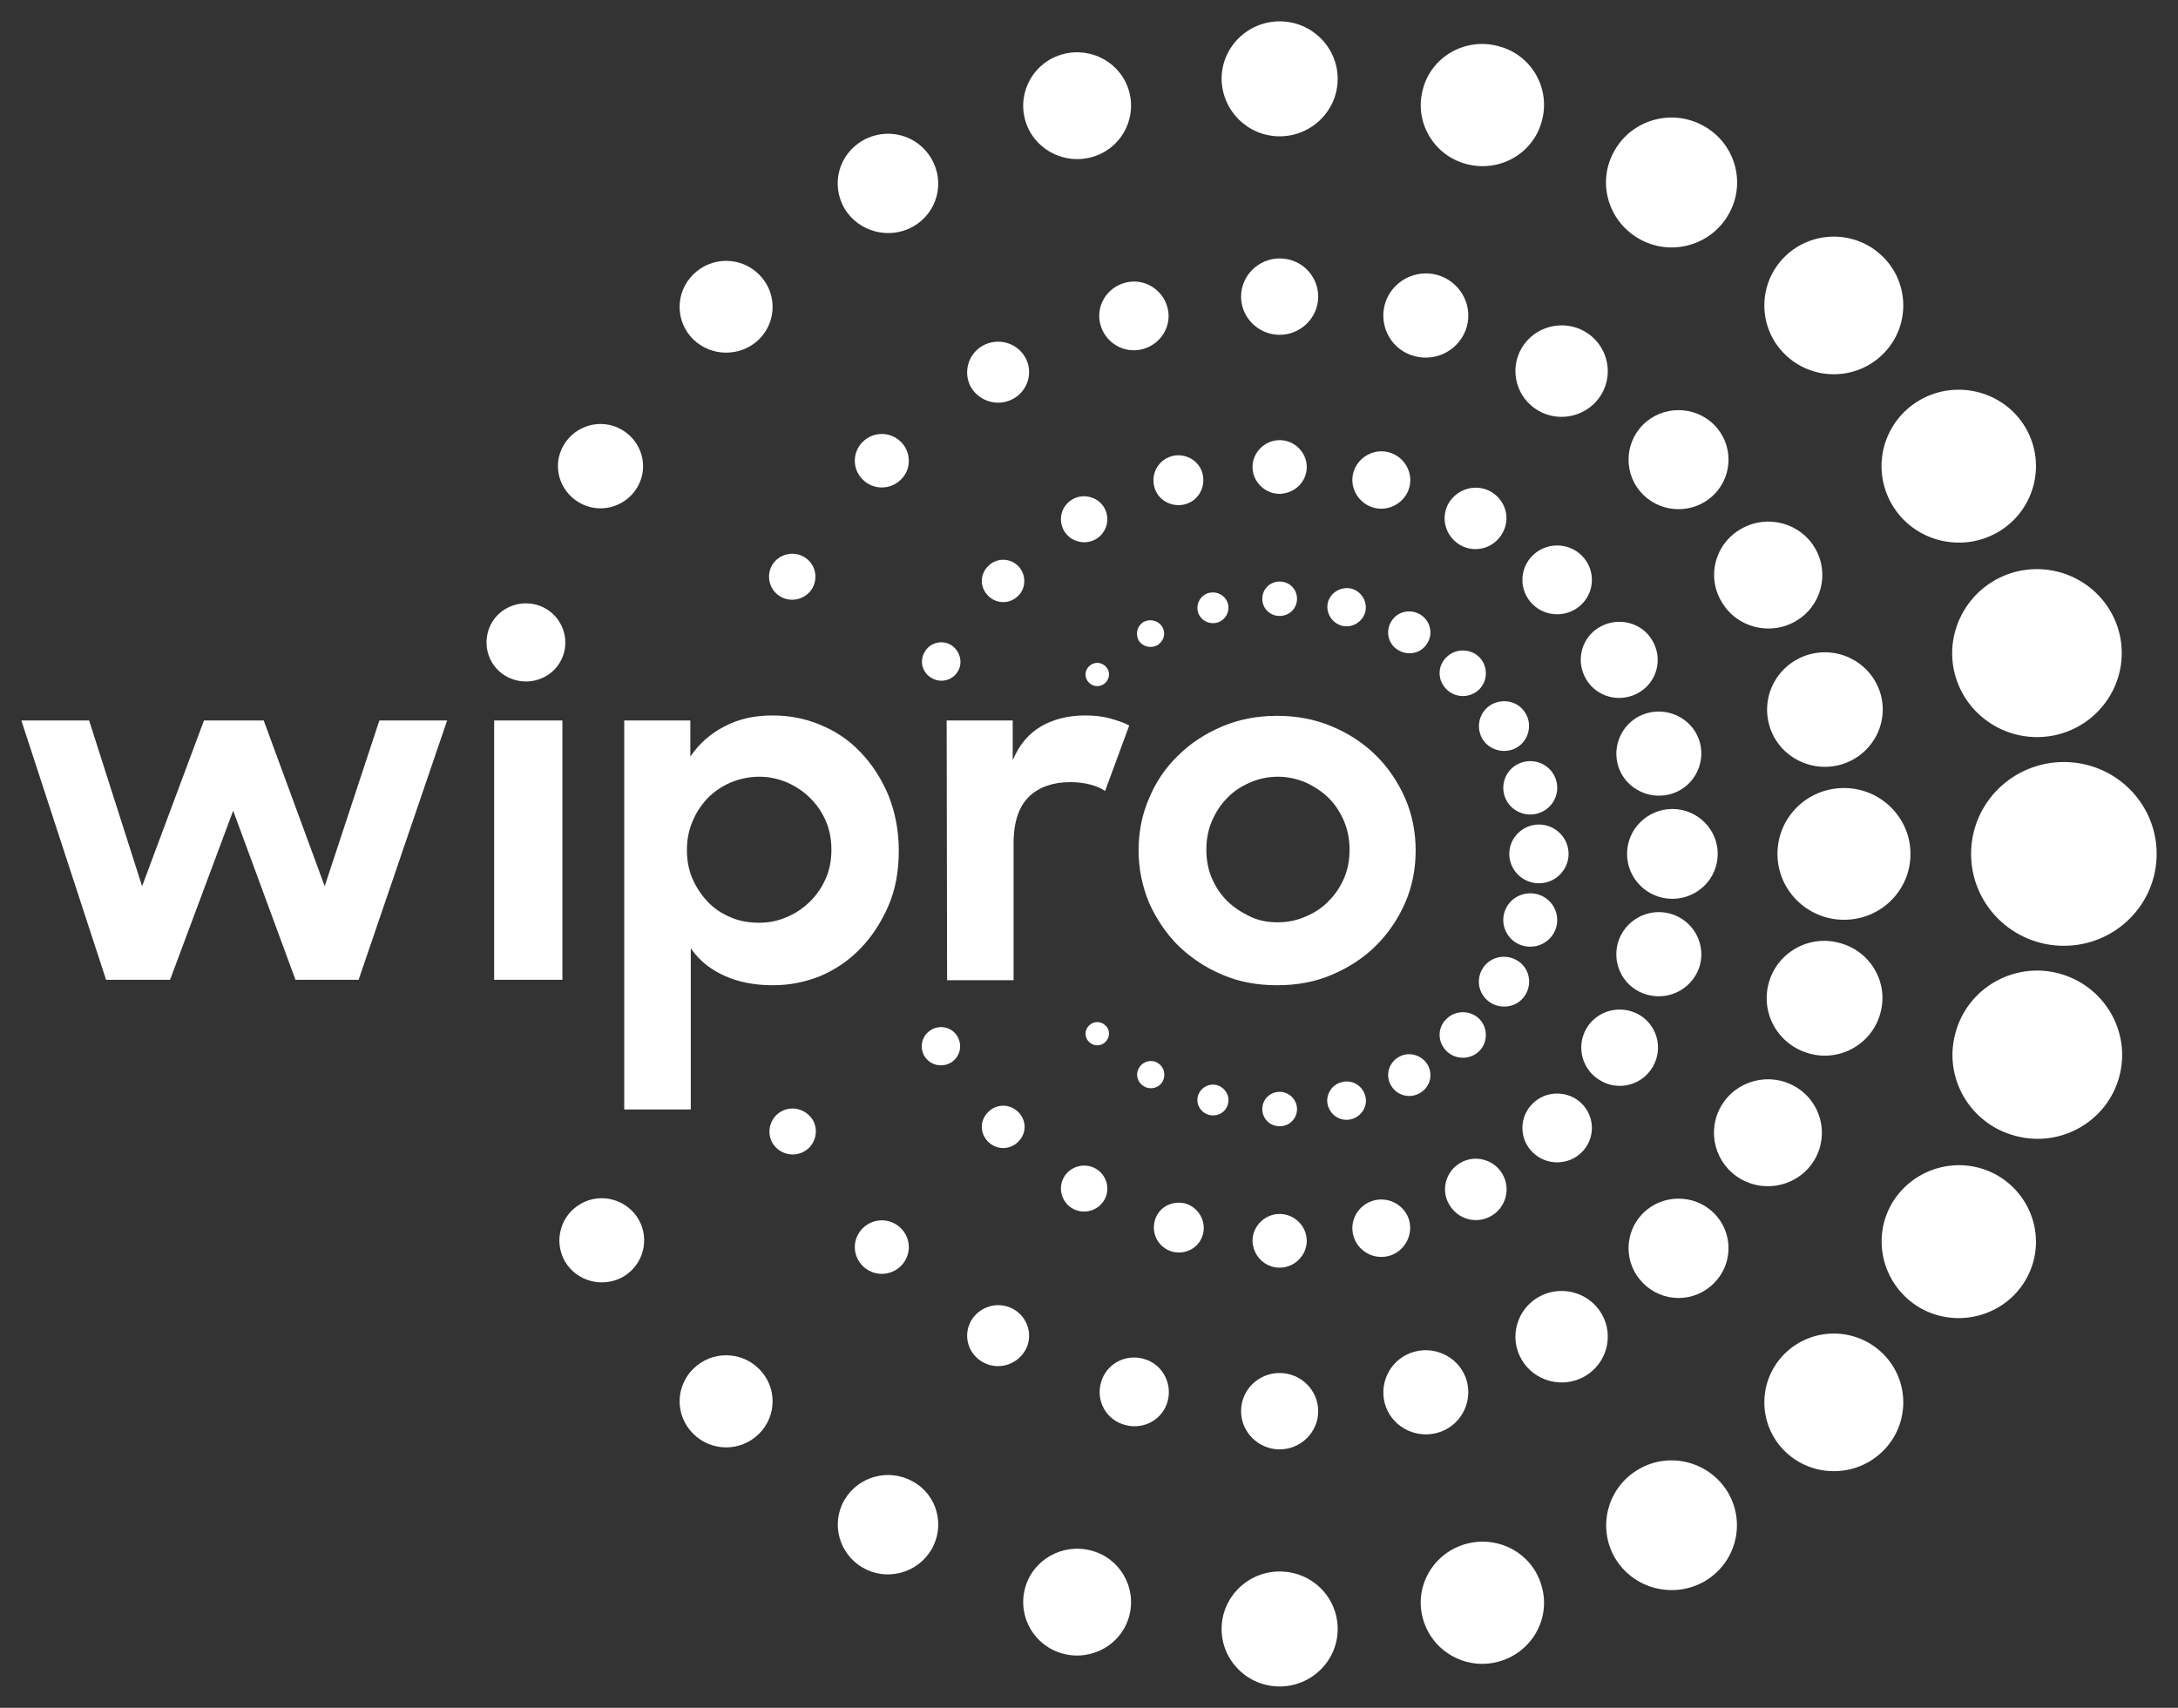
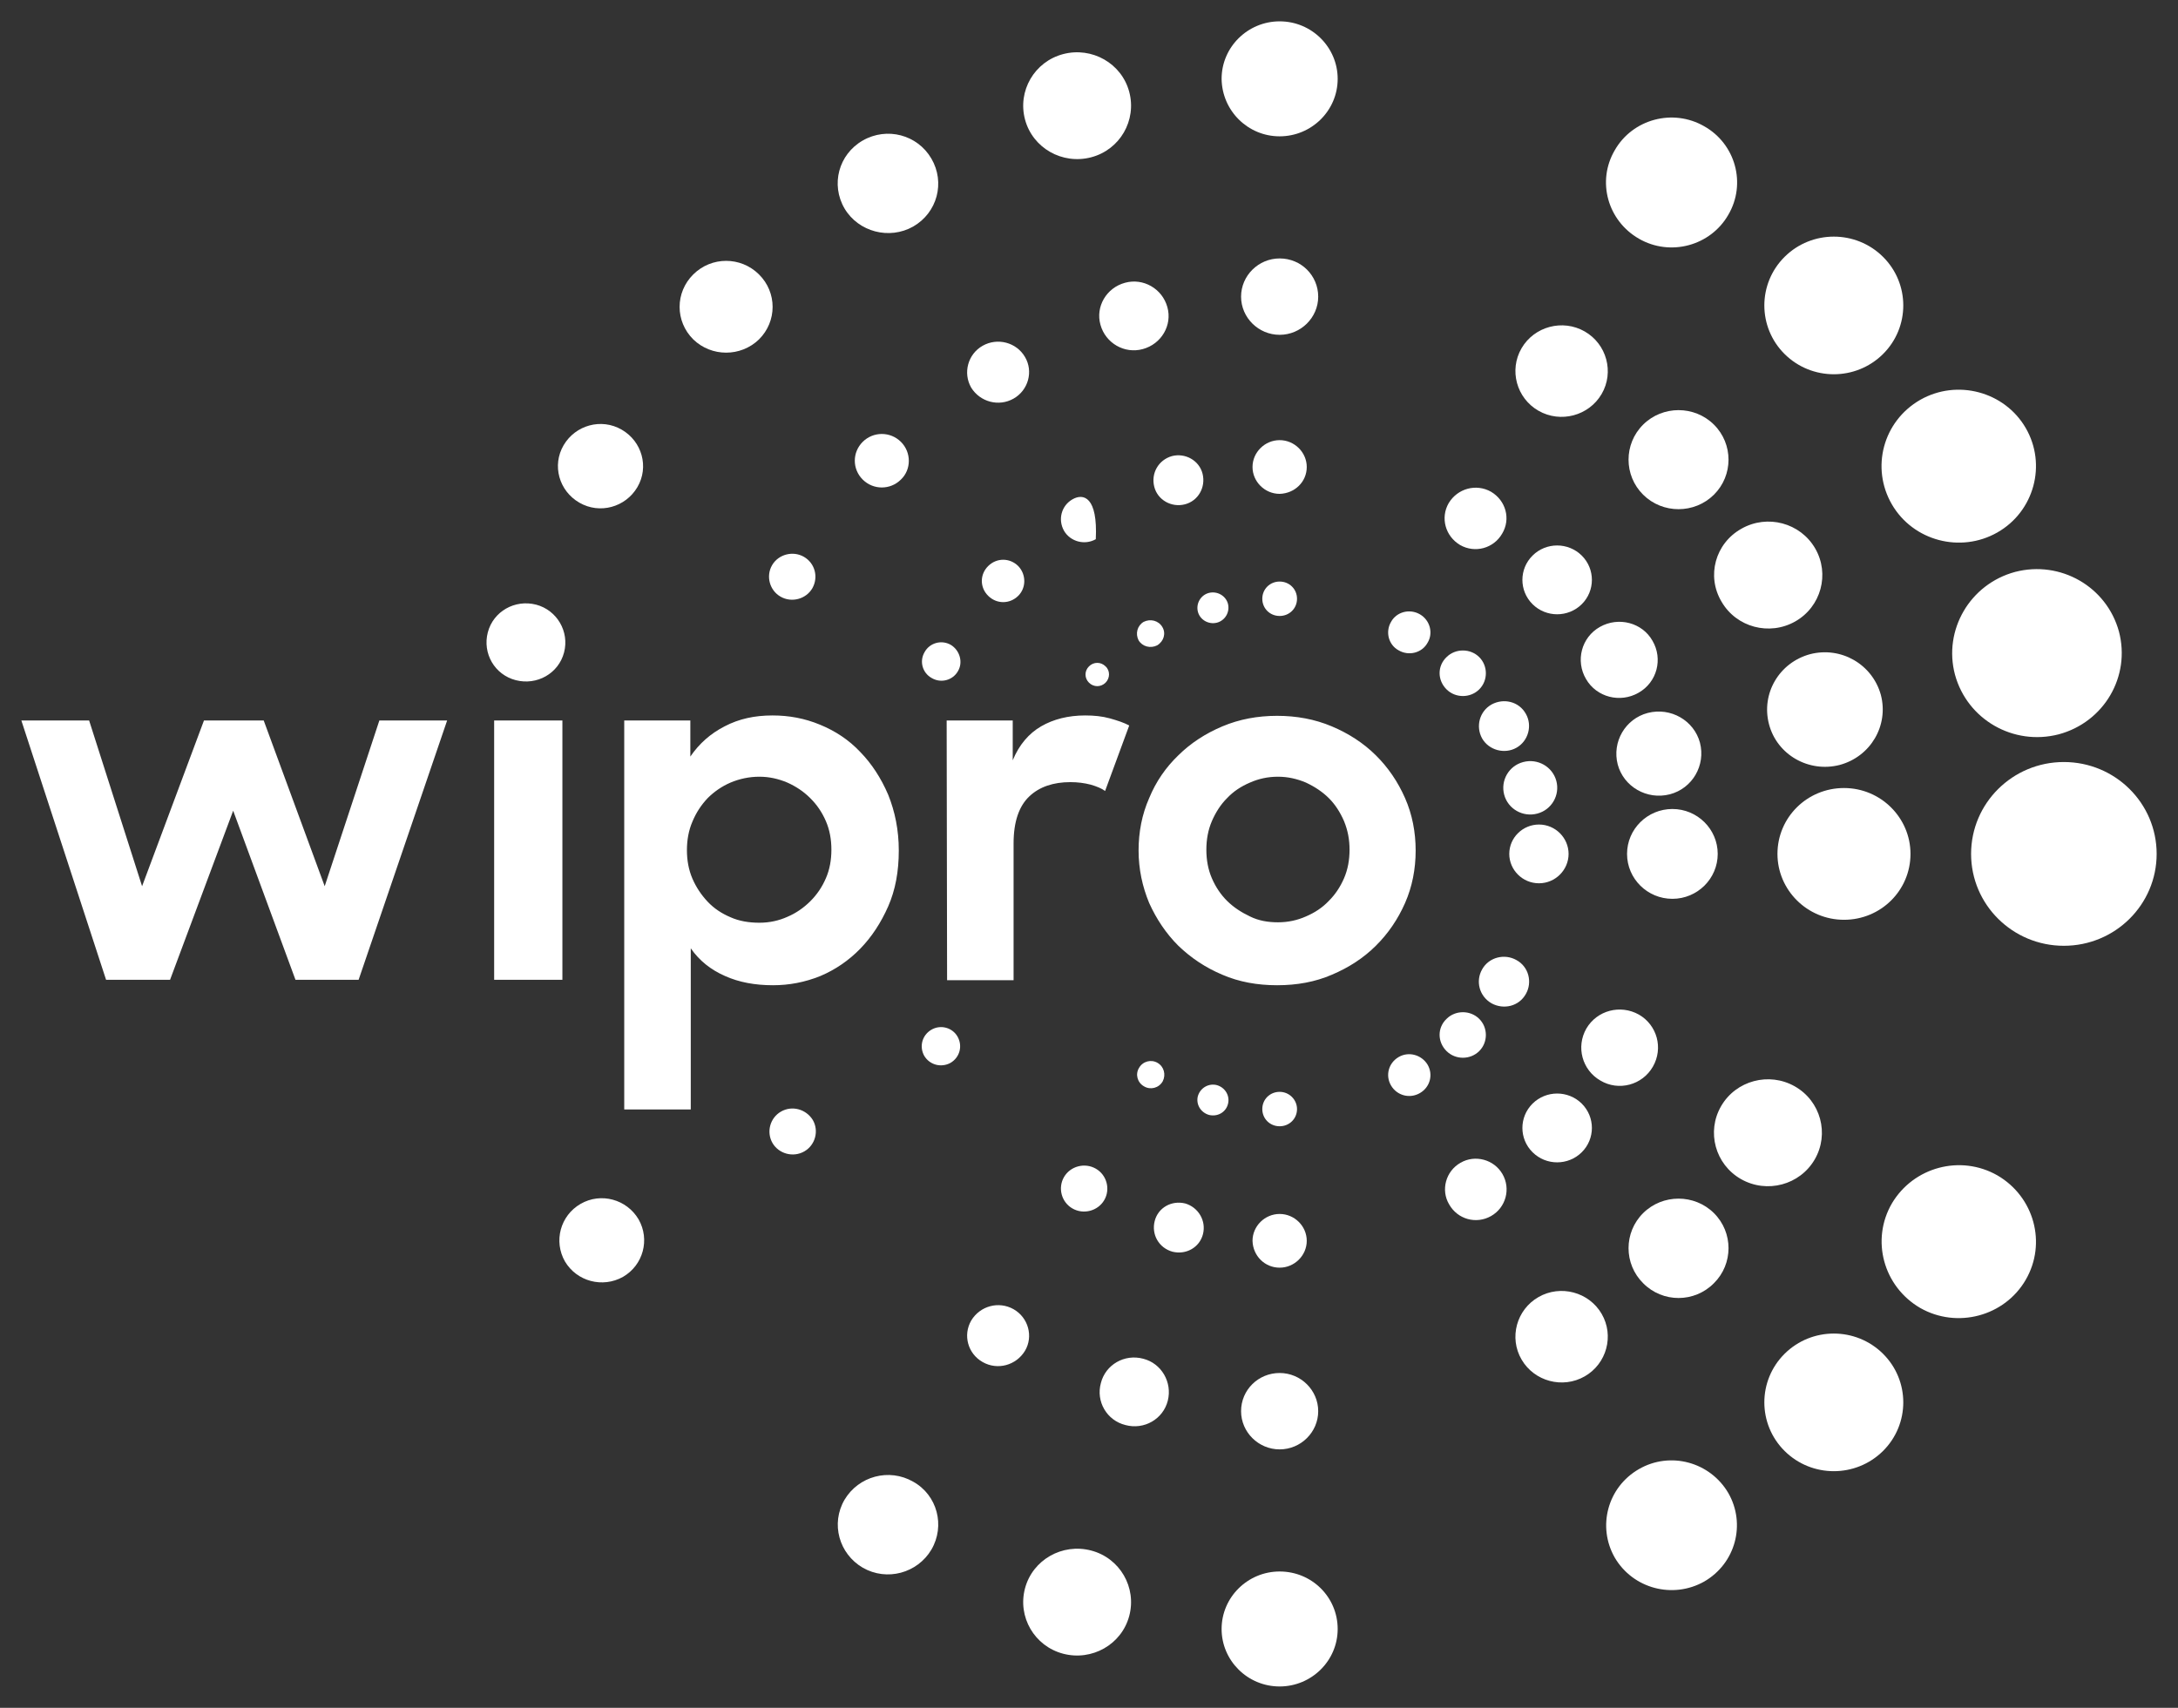
<svg xmlns="http://www.w3.org/2000/svg" width="51" height="40" viewBox="0 0 51 40" fill="none">
  <rect x="0" y="0" width="51" height="40" fill="#333333" stroke="none" />
  <path d="M45.778 15.803C46.066 16.855 47.147 17.474 48.208 17.199C49.27 16.914 49.895 15.842 49.617 14.791C49.329 13.739 48.248 13.12 47.187 13.395C46.125 13.68 45.5 14.761 45.778 15.803ZM43.079 17.916C43.804 17.72 44.23 16.992 44.042 16.275C43.843 15.557 43.109 15.135 42.385 15.322C41.661 15.518 41.234 16.245 41.423 16.963C41.611 17.68 42.355 18.103 43.079 17.916ZM39.101 18.604C39.627 18.467 39.944 17.926 39.806 17.395C39.667 16.875 39.121 16.56 38.585 16.698C38.059 16.835 37.742 17.376 37.881 17.907C38.02 18.427 38.566 18.742 39.101 18.604Z" fill="white" />
  <path d="M35.996 19.056C36.333 18.968 36.532 18.624 36.443 18.29C36.353 17.956 36.006 17.759 35.669 17.848C35.331 17.936 35.133 18.28 35.222 18.614C35.312 18.948 35.659 19.145 35.996 19.056Z" fill="white" />
  <path d="M44.3 11.813C44.796 12.668 45.907 12.963 46.77 12.471C47.633 11.98 47.931 10.879 47.434 10.024C46.938 9.169 45.827 8.874 44.964 9.365C44.091 9.867 43.804 10.958 44.3 11.813ZM40.312 14.093C40.659 14.693 41.432 14.899 42.038 14.555C42.643 14.211 42.851 13.444 42.504 12.845C42.157 12.245 41.383 12.039 40.778 12.383C40.163 12.727 39.954 13.493 40.312 14.093ZM37.464 14.683C37.028 14.928 36.889 15.479 37.137 15.902C37.385 16.334 37.941 16.471 38.367 16.226C38.804 15.98 38.943 15.43 38.694 15.007C38.456 14.584 37.901 14.437 37.464 14.683ZM34.925 16.501C34.647 16.658 34.548 17.012 34.706 17.297C34.865 17.572 35.232 17.671 35.51 17.513C35.788 17.356 35.887 16.992 35.728 16.717C35.569 16.432 35.212 16.344 34.925 16.501Z" fill="white" />
  <path d="M44.091 8.294C44.726 7.665 44.726 6.643 44.091 6.014C43.456 5.385 42.425 5.385 41.79 6.014C41.155 6.643 41.155 7.665 41.79 8.294C42.425 8.923 43.456 8.923 44.091 8.294ZM40.133 9.945C39.677 9.493 38.932 9.493 38.476 9.945C38.02 10.397 38.02 11.135 38.476 11.587C38.932 12.039 39.677 12.039 40.133 11.587C40.589 11.135 40.589 10.397 40.133 9.945ZM35.887 13.012C35.569 13.326 35.569 13.838 35.887 14.152C36.204 14.466 36.72 14.466 37.038 14.152C37.355 13.838 37.355 13.326 37.038 13.012C36.72 12.697 36.204 12.697 35.887 13.012ZM33.873 16.147C34.081 16.354 34.429 16.354 34.637 16.147C34.845 15.941 34.845 15.597 34.637 15.39C34.429 15.184 34.081 15.184 33.873 15.39C33.655 15.597 33.655 15.931 33.873 16.147Z" fill="white" />
  <path d="M38.377 5.591C39.111 6.014 40.054 5.758 40.47 5.031C40.897 4.304 40.639 3.37 39.905 2.957C39.171 2.535 38.228 2.79 37.812 3.517C37.385 4.245 37.643 5.169 38.377 5.591ZM35.629 8.156C35.331 8.668 35.51 9.326 36.026 9.621C36.542 9.916 37.206 9.739 37.504 9.228C37.802 8.717 37.623 8.058 37.107 7.763C36.591 7.468 35.927 7.645 35.629 8.156ZM34.915 11.518C34.568 11.321 34.131 11.439 33.923 11.783C33.724 12.127 33.843 12.56 34.191 12.766C34.538 12.963 34.974 12.845 35.173 12.501C35.381 12.157 35.262 11.724 34.915 11.518ZM33.248 14.388C33.01 14.25 32.702 14.329 32.573 14.565C32.434 14.801 32.514 15.105 32.752 15.233C32.99 15.371 33.298 15.292 33.427 15.056C33.566 14.83 33.486 14.525 33.248 14.388Z" fill="white" />
-   <path d="M34.339 3.842C35.113 4.048 35.907 3.596 36.105 2.829C36.313 2.063 35.857 1.276 35.083 1.08C34.309 0.873 33.516 1.326 33.318 2.092C33.109 2.859 33.575 3.645 34.339 3.842ZM33.129 8.343C33.655 8.481 34.2 8.176 34.349 7.645C34.488 7.125 34.181 6.584 33.645 6.436C33.119 6.299 32.573 6.604 32.425 7.134C32.286 7.665 32.593 8.206 33.129 8.343ZM32.167 11.891C32.524 11.99 32.901 11.773 33 11.42C33.099 11.066 32.881 10.692 32.524 10.594C32.167 10.496 31.79 10.712 31.691 11.066C31.591 11.42 31.809 11.793 32.167 11.891ZM31.095 14.103C31.036 14.339 31.175 14.584 31.413 14.653C31.651 14.722 31.899 14.575 31.968 14.339C32.028 14.103 31.889 13.857 31.651 13.788C31.413 13.729 31.165 13.867 31.095 14.103Z" fill="white" />
  <path d="M29.964 3.193C30.708 3.193 31.323 2.594 31.323 1.847C31.323 1.109 30.718 0.5 29.964 0.5C29.22 0.5 28.605 1.1 28.605 1.847C28.615 2.594 29.22 3.193 29.964 3.193ZM29.964 6.053C29.468 6.053 29.061 6.456 29.061 6.948C29.061 7.439 29.468 7.842 29.964 7.842C30.46 7.842 30.867 7.439 30.867 6.948C30.867 6.456 30.47 6.053 29.964 6.053ZM30.599 10.938C30.599 10.594 30.311 10.309 29.964 10.309C29.617 10.309 29.329 10.594 29.329 10.938C29.329 11.282 29.617 11.567 29.964 11.567C30.321 11.557 30.599 11.282 30.599 10.938ZM29.964 13.621C29.736 13.621 29.558 13.798 29.558 14.024C29.558 14.25 29.736 14.427 29.964 14.427C30.192 14.427 30.371 14.25 30.371 14.024C30.371 13.798 30.192 13.621 29.964 13.621Z" fill="white" />
  <path d="M25.55 3.684C26.224 3.508 26.621 2.82 26.442 2.151C26.264 1.483 25.569 1.09 24.895 1.267C24.22 1.444 23.823 2.132 24.002 2.8C24.181 3.468 24.875 3.861 25.55 3.684ZM25.768 7.606C25.887 8.039 26.333 8.294 26.76 8.176C27.196 8.058 27.454 7.616 27.335 7.193C27.216 6.761 26.77 6.505 26.343 6.623C25.907 6.741 25.649 7.183 25.768 7.606ZM27.028 11.4C27.107 11.714 27.434 11.891 27.742 11.813C28.059 11.734 28.238 11.41 28.159 11.095C28.079 10.781 27.752 10.604 27.444 10.682C27.127 10.771 26.948 11.085 27.028 11.4ZM28.05 14.329C28.099 14.516 28.298 14.634 28.496 14.584C28.684 14.535 28.804 14.339 28.754 14.142C28.704 13.955 28.506 13.838 28.308 13.887C28.119 13.936 28 14.132 28.05 14.329Z" fill="white" />
-   <path d="M21.383 5.306C21.948 4.982 22.137 4.274 21.809 3.714C21.482 3.154 20.768 2.967 20.202 3.291C19.637 3.616 19.448 4.323 19.776 4.884C20.103 5.434 20.827 5.621 21.383 5.306ZM23.734 9.336C24.081 9.139 24.2 8.697 24.002 8.363C23.804 8.019 23.357 7.901 23.01 8.098C22.663 8.294 22.544 8.736 22.742 9.08C22.95 9.415 23.387 9.533 23.734 9.336ZM25.659 12.629C25.917 12.481 26.006 12.147 25.857 11.891C25.708 11.636 25.371 11.547 25.113 11.695C24.855 11.842 24.766 12.167 24.915 12.432C25.064 12.688 25.401 12.776 25.659 12.629ZM27.216 14.683C27.127 14.535 26.939 14.486 26.78 14.565C26.631 14.653 26.581 14.84 26.661 14.997C26.75 15.145 26.939 15.194 27.097 15.115C27.256 15.017 27.306 14.83 27.216 14.683Z" fill="white" />
+   <path d="M21.383 5.306C21.948 4.982 22.137 4.274 21.809 3.714C21.482 3.154 20.768 2.967 20.202 3.291C19.637 3.616 19.448 4.323 19.776 4.884C20.103 5.434 20.827 5.621 21.383 5.306ZM23.734 9.336C24.081 9.139 24.2 8.697 24.002 8.363C23.804 8.019 23.357 7.901 23.01 8.098C22.663 8.294 22.544 8.736 22.742 9.08C22.95 9.415 23.387 9.533 23.734 9.336ZM25.659 12.629C25.708 11.636 25.371 11.547 25.113 11.695C24.855 11.842 24.766 12.167 24.915 12.432C25.064 12.688 25.401 12.776 25.659 12.629ZM27.216 14.683C27.127 14.535 26.939 14.486 26.78 14.565C26.631 14.653 26.581 14.84 26.661 14.997C26.75 15.145 26.939 15.194 27.097 15.115C27.256 15.017 27.306 14.83 27.216 14.683Z" fill="white" />
  <path d="M17.772 7.95C18.198 7.527 18.198 6.849 17.772 6.427C17.345 6.004 16.661 6.004 16.234 6.427C15.807 6.849 15.807 7.527 16.234 7.95C16.661 8.363 17.345 8.363 17.772 7.95ZM21.095 10.348C20.847 10.103 20.45 10.103 20.202 10.348C19.954 10.594 19.954 10.987 20.202 11.233C20.45 11.479 20.847 11.479 21.095 11.233C21.343 10.997 21.343 10.594 21.095 10.348ZM23.843 13.258C23.645 13.061 23.337 13.061 23.139 13.258C22.941 13.454 22.941 13.759 23.139 13.955C23.337 14.152 23.645 14.152 23.843 13.955C24.032 13.769 24.032 13.454 23.843 13.258ZM25.887 15.607C25.778 15.498 25.609 15.498 25.5 15.607C25.391 15.715 25.391 15.882 25.5 15.99C25.609 16.098 25.778 16.098 25.887 15.99C25.996 15.882 25.996 15.705 25.887 15.607Z" fill="white" />
  <path d="M13.566 11.773C14.042 12.049 14.647 11.882 14.925 11.41C15.202 10.938 15.034 10.338 14.557 10.063C14.081 9.788 13.476 9.955 13.198 10.427C12.921 10.899 13.089 11.498 13.566 11.773ZM18.823 13.041C18.566 12.894 18.228 12.982 18.079 13.238C17.931 13.493 18.02 13.828 18.278 13.975C18.536 14.123 18.873 14.034 19.022 13.778C19.171 13.513 19.081 13.189 18.823 13.041ZM22.266 15.105C22.048 14.978 21.77 15.056 21.651 15.272C21.522 15.489 21.601 15.764 21.819 15.882C22.038 16.01 22.316 15.931 22.434 15.715C22.554 15.508 22.474 15.233 22.266 15.105Z" fill="white" />
  <path d="M48.327 17.848C47.127 17.848 46.155 18.811 46.155 20C46.155 21.189 47.127 22.152 48.327 22.152C49.528 22.152 50.5 21.189 50.5 20C50.5 18.811 49.528 17.848 48.327 17.848ZM44.736 20C44.736 19.155 44.042 18.457 43.179 18.457C42.316 18.457 41.621 19.145 41.621 20C41.621 20.845 42.316 21.543 43.179 21.543C44.042 21.543 44.736 20.855 44.736 20ZM39.161 18.948C38.575 18.948 38.099 19.42 38.099 20C38.099 20.58 38.575 21.052 39.161 21.052C39.746 21.052 40.222 20.58 40.222 20C40.222 19.42 39.746 18.948 39.161 18.948Z" fill="white" />
  <path d="M36.73 20C36.73 19.627 36.423 19.312 36.036 19.312C35.659 19.312 35.341 19.617 35.341 20C35.341 20.373 35.649 20.688 36.036 20.688C36.423 20.688 36.73 20.373 36.73 20Z" fill="white" />
-   <path d="M48.218 22.801C47.157 22.516 46.066 23.145 45.788 24.197C45.5 25.248 46.135 26.33 47.196 26.605C48.258 26.89 49.349 26.261 49.627 25.209C49.905 24.157 49.27 23.086 48.218 22.801ZM42.375 24.678C43.099 24.875 43.843 24.442 44.032 23.725C44.23 23.008 43.794 22.27 43.069 22.084C42.345 21.887 41.601 22.32 41.413 23.037C41.224 23.755 41.651 24.482 42.375 24.678ZM38.585 23.302C39.111 23.44 39.657 23.135 39.806 22.605C39.944 22.084 39.637 21.543 39.101 21.396C38.575 21.258 38.03 21.563 37.881 22.093C37.742 22.624 38.05 23.165 38.585 23.302ZM35.669 22.152C36.006 22.241 36.353 22.044 36.443 21.71C36.532 21.376 36.333 21.032 35.996 20.944C35.659 20.855 35.312 21.052 35.222 21.386C35.133 21.72 35.331 22.064 35.669 22.152Z" fill="white" />
  <path d="M46.77 27.529C45.907 27.037 44.806 27.332 44.3 28.187C43.804 29.042 44.101 30.133 44.964 30.635C45.827 31.126 46.938 30.831 47.434 29.976C47.931 29.121 47.633 28.03 46.77 27.529ZM42.494 27.155C42.841 26.556 42.633 25.789 42.028 25.445C41.423 25.101 40.649 25.308 40.302 25.907C39.954 26.507 40.163 27.273 40.768 27.617C41.373 27.961 42.147 27.755 42.494 27.155ZM38.704 24.983C38.952 24.551 38.804 24.01 38.377 23.764C37.941 23.519 37.395 23.666 37.147 24.089C36.899 24.521 37.048 25.062 37.474 25.308C37.901 25.563 38.456 25.416 38.704 24.983ZM35.728 23.283C35.887 23.008 35.798 22.644 35.51 22.487C35.232 22.329 34.865 22.418 34.706 22.703C34.548 22.978 34.637 23.332 34.925 23.499C35.212 23.656 35.569 23.568 35.728 23.283Z" fill="white" />
  <path d="M41.79 31.706C41.155 32.335 41.155 33.357 41.79 33.986C42.425 34.615 43.456 34.615 44.091 33.986C44.726 33.357 44.726 32.335 44.091 31.706C43.456 31.077 42.425 31.077 41.79 31.706ZM40.133 30.055C40.589 29.603 40.589 28.865 40.133 28.413C39.677 27.961 38.932 27.961 38.476 28.413C38.02 28.865 38.02 29.603 38.476 30.055C38.932 30.517 39.677 30.517 40.133 30.055ZM37.038 26.988C37.355 26.674 37.355 26.163 37.038 25.848C36.72 25.534 36.204 25.534 35.887 25.848C35.569 26.163 35.569 26.674 35.887 26.988C36.204 27.303 36.72 27.303 37.038 26.988ZM33.873 24.619C34.081 24.826 34.429 24.826 34.637 24.619C34.845 24.413 34.845 24.069 34.637 23.863C34.429 23.656 34.081 23.656 33.873 23.863C33.655 24.069 33.655 24.403 33.873 24.619Z" fill="white" />
  <path d="M38.377 34.409C37.643 34.831 37.395 35.755 37.812 36.483C38.238 37.21 39.171 37.456 39.905 37.043C40.639 36.62 40.887 35.696 40.47 34.969C40.044 34.242 39.111 33.986 38.377 34.409ZM37.504 30.772C37.206 30.261 36.542 30.084 36.026 30.379C35.51 30.674 35.331 31.332 35.629 31.843C35.927 32.355 36.591 32.532 37.107 32.237C37.623 31.942 37.802 31.283 37.504 30.772ZM34.915 28.482C35.262 28.285 35.381 27.843 35.182 27.499C34.984 27.155 34.538 27.037 34.2 27.234C33.853 27.43 33.734 27.873 33.932 28.207C34.131 28.561 34.568 28.679 34.915 28.482ZM32.752 24.757C32.514 24.895 32.434 25.189 32.573 25.425C32.712 25.661 33.01 25.74 33.248 25.602C33.486 25.465 33.566 25.17 33.427 24.934C33.288 24.708 32.99 24.619 32.752 24.757Z" fill="white" />
-   <path d="M34.339 36.158C33.566 36.365 33.109 37.151 33.318 37.908C33.526 38.674 34.319 39.127 35.083 38.92C35.857 38.714 36.313 37.927 36.105 37.171C35.907 36.404 35.113 35.952 34.339 36.158ZM33.645 33.563C34.171 33.426 34.488 32.885 34.349 32.355C34.21 31.834 33.665 31.519 33.129 31.657C32.603 31.794 32.286 32.335 32.425 32.866C32.563 33.387 33.109 33.701 33.645 33.563ZM33 28.59C32.901 28.236 32.534 28.02 32.167 28.118C31.809 28.217 31.591 28.58 31.691 28.944C31.79 29.298 32.157 29.514 32.524 29.416C32.881 29.317 33.089 28.944 33 28.59ZM31.968 25.661C31.899 25.425 31.661 25.278 31.413 25.347C31.175 25.406 31.026 25.661 31.095 25.897C31.165 26.133 31.403 26.28 31.651 26.212C31.889 26.143 32.038 25.897 31.968 25.661Z" fill="white" />
  <path d="M29.964 36.807C29.22 36.807 28.605 37.407 28.605 38.154C28.605 38.891 29.21 39.5 29.964 39.5C30.708 39.5 31.323 38.901 31.323 38.154C31.323 37.407 30.718 36.807 29.964 36.807ZM29.061 33.052C29.061 33.544 29.468 33.947 29.964 33.947C30.46 33.947 30.867 33.544 30.867 33.052C30.867 32.561 30.46 32.158 29.964 32.158C29.468 32.158 29.061 32.551 29.061 33.052ZM29.964 29.691C30.311 29.691 30.599 29.406 30.599 29.062C30.599 28.718 30.311 28.433 29.964 28.433C29.617 28.433 29.329 28.718 29.329 29.062C29.339 29.416 29.617 29.691 29.964 29.691ZM29.964 25.573C29.736 25.573 29.558 25.75 29.558 25.976C29.558 26.202 29.736 26.379 29.964 26.379C30.192 26.379 30.371 26.202 30.371 25.976C30.371 25.76 30.192 25.573 29.964 25.573Z" fill="white" />
  <path d="M25.55 36.316C24.875 36.139 24.181 36.532 24.002 37.2C23.823 37.868 24.22 38.556 24.895 38.733C25.569 38.91 26.264 38.517 26.442 37.849C26.621 37.18 26.224 36.492 25.55 36.316ZM26.77 31.824C26.333 31.706 25.887 31.961 25.778 32.394C25.659 32.826 25.917 33.269 26.353 33.377C26.79 33.495 27.236 33.239 27.345 32.807C27.454 32.374 27.196 31.932 26.77 31.824ZM27.752 28.187C27.434 28.109 27.117 28.285 27.038 28.6C26.958 28.915 27.137 29.229 27.454 29.317C27.772 29.396 28.089 29.219 28.169 28.905C28.248 28.59 28.059 28.276 27.752 28.187ZM28.754 25.858C28.804 25.671 28.694 25.474 28.496 25.416C28.308 25.366 28.109 25.474 28.05 25.671C28 25.858 28.109 26.054 28.308 26.113C28.506 26.163 28.704 26.054 28.754 25.858Z" fill="white" />
  <path d="M21.383 34.704C20.817 34.379 20.103 34.576 19.776 35.126C19.448 35.687 19.647 36.394 20.202 36.718C20.768 37.043 21.482 36.846 21.809 36.296C22.137 35.736 21.948 35.018 21.383 34.704ZM23.734 30.664C23.387 30.468 22.95 30.585 22.742 30.929C22.544 31.273 22.663 31.706 23.01 31.902C23.357 32.099 23.794 31.981 24.002 31.637C24.2 31.303 24.081 30.861 23.734 30.664ZM25.113 28.305C25.371 28.453 25.708 28.364 25.857 28.109C26.006 27.853 25.917 27.519 25.659 27.372C25.401 27.224 25.064 27.312 24.915 27.568C24.766 27.824 24.855 28.158 25.113 28.305ZM27.107 24.895C26.958 24.806 26.76 24.855 26.671 25.013C26.581 25.16 26.631 25.357 26.79 25.445C26.939 25.534 27.137 25.484 27.226 25.327C27.306 25.17 27.256 24.983 27.107 24.895Z" fill="white" />
-   <path d="M16.234 32.06C15.807 32.482 15.807 33.16 16.234 33.583C16.661 34.006 17.345 34.006 17.772 33.583C18.198 33.16 18.198 32.482 17.772 32.06C17.345 31.637 16.661 31.637 16.234 32.06ZM20.202 28.767C19.954 29.013 19.954 29.406 20.202 29.652C20.45 29.897 20.847 29.897 21.095 29.652C21.343 29.406 21.343 29.013 21.095 28.767C20.847 28.521 20.45 28.521 20.202 28.767ZM23.139 26.045C22.941 26.241 22.941 26.546 23.139 26.742C23.337 26.939 23.645 26.939 23.843 26.742C24.042 26.546 24.042 26.241 23.843 26.045C23.645 25.848 23.337 25.848 23.139 26.045ZM25.887 24.02C25.778 23.912 25.609 23.912 25.5 24.02C25.391 24.128 25.391 24.295 25.5 24.403C25.609 24.511 25.778 24.511 25.887 24.403C25.996 24.295 25.996 24.118 25.887 24.02Z" fill="white" />
  <path d="M13.595 28.197C13.119 28.472 12.96 29.072 13.228 29.544C13.506 30.015 14.111 30.173 14.587 29.907C15.063 29.632 15.222 29.032 14.954 28.561C14.677 28.089 14.071 27.922 13.595 28.197ZM18.288 26.035C18.03 26.182 17.941 26.516 18.089 26.772C18.238 27.027 18.575 27.116 18.833 26.968C19.091 26.821 19.181 26.487 19.032 26.231C18.873 25.976 18.546 25.887 18.288 26.035ZM21.809 24.118C21.591 24.246 21.522 24.511 21.641 24.728C21.77 24.944 22.038 25.013 22.256 24.895C22.474 24.767 22.544 24.502 22.425 24.285C22.306 24.069 22.028 23.99 21.809 24.118Z" fill="white" />
  <path d="M11.571 16.875H13.169V22.949H11.571V16.875ZM12.554 14.162C12.057 14.034 11.552 14.319 11.423 14.81C11.294 15.302 11.581 15.803 12.077 15.931C12.573 16.059 13.079 15.774 13.208 15.282C13.337 14.791 13.04 14.29 12.554 14.162ZM18.099 23.076C17.683 23.076 17.306 23.008 16.978 22.86C16.641 22.713 16.373 22.497 16.175 22.211V25.986H14.617V16.875H16.165V17.72C16.373 17.415 16.641 17.179 16.968 17.012C17.306 16.835 17.673 16.757 18.089 16.757C18.476 16.757 18.843 16.825 19.2 16.973C19.558 17.12 19.875 17.327 20.143 17.612C20.411 17.887 20.629 18.221 20.798 18.614C20.956 19.007 21.046 19.44 21.046 19.921C21.046 20.413 20.966 20.845 20.798 21.229C20.629 21.612 20.411 21.946 20.143 22.221C19.875 22.497 19.558 22.713 19.21 22.86C18.843 23.008 18.476 23.076 18.099 23.076ZM17.782 21.612C18.02 21.612 18.238 21.563 18.436 21.474C18.645 21.386 18.823 21.258 18.972 21.111C19.131 20.953 19.25 20.776 19.339 20.57C19.429 20.364 19.468 20.138 19.468 19.902C19.468 19.666 19.429 19.44 19.339 19.233C19.25 19.027 19.131 18.85 18.972 18.693C18.814 18.535 18.635 18.418 18.436 18.329C18.228 18.241 18.01 18.192 17.782 18.192C17.544 18.192 17.316 18.241 17.107 18.329C16.899 18.418 16.72 18.545 16.571 18.693C16.423 18.85 16.304 19.027 16.214 19.243C16.125 19.45 16.085 19.676 16.085 19.912C16.085 20.147 16.125 20.373 16.214 20.58C16.304 20.786 16.423 20.963 16.571 21.12C16.72 21.278 16.899 21.396 17.107 21.484C17.306 21.573 17.534 21.612 17.782 21.612ZM22.167 16.875H23.714V17.808C23.863 17.445 24.091 17.179 24.379 17.012C24.667 16.845 25.014 16.757 25.411 16.757C25.619 16.757 25.808 16.776 25.986 16.825C26.165 16.875 26.314 16.924 26.442 16.992L25.877 18.526C25.798 18.467 25.679 18.418 25.54 18.378C25.391 18.339 25.232 18.319 25.064 18.319C24.667 18.319 24.339 18.427 24.101 18.654C23.863 18.88 23.734 19.243 23.734 19.754V22.958H22.177L22.167 16.875ZM29.905 23.076C29.439 23.076 29.012 22.998 28.625 22.831C28.228 22.664 27.891 22.438 27.593 22.152C27.306 21.867 27.077 21.523 26.909 21.15C26.75 20.767 26.661 20.354 26.661 19.921C26.661 19.489 26.74 19.076 26.909 18.693C27.067 18.309 27.296 17.975 27.593 17.69C27.881 17.405 28.228 17.179 28.625 17.012C29.022 16.845 29.448 16.766 29.905 16.766C30.361 16.766 30.788 16.845 31.184 17.012C31.581 17.179 31.929 17.405 32.216 17.69C32.504 17.975 32.732 18.309 32.901 18.693C33.069 19.076 33.149 19.489 33.149 19.921C33.149 20.354 33.069 20.767 32.901 21.15C32.732 21.533 32.504 21.867 32.216 22.152C31.929 22.438 31.581 22.664 31.184 22.831C30.798 22.998 30.371 23.076 29.905 23.076ZM29.925 21.602C30.163 21.602 30.381 21.553 30.579 21.465C30.788 21.376 30.966 21.258 31.115 21.101C31.264 20.953 31.383 20.776 31.472 20.57C31.561 20.364 31.601 20.138 31.601 19.902C31.601 19.666 31.561 19.45 31.472 19.233C31.383 19.027 31.264 18.84 31.115 18.693C30.966 18.545 30.788 18.427 30.579 18.329C30.371 18.241 30.153 18.192 29.925 18.192C29.686 18.192 29.468 18.241 29.27 18.329C29.061 18.418 28.883 18.535 28.734 18.693C28.585 18.84 28.466 19.027 28.377 19.233C28.288 19.44 28.248 19.666 28.248 19.902C28.248 20.138 28.288 20.364 28.377 20.57C28.466 20.776 28.585 20.953 28.734 21.101C28.883 21.248 29.061 21.366 29.27 21.465C29.468 21.563 29.686 21.602 29.925 21.602ZM0.5 16.875H2.087L3.327 20.757L4.776 16.875H6.175L7.603 20.757L8.883 16.875H10.47L8.397 22.949H6.919L5.46 18.988L3.982 22.949H2.484L0.5 16.875Z" fill="white" />
</svg>